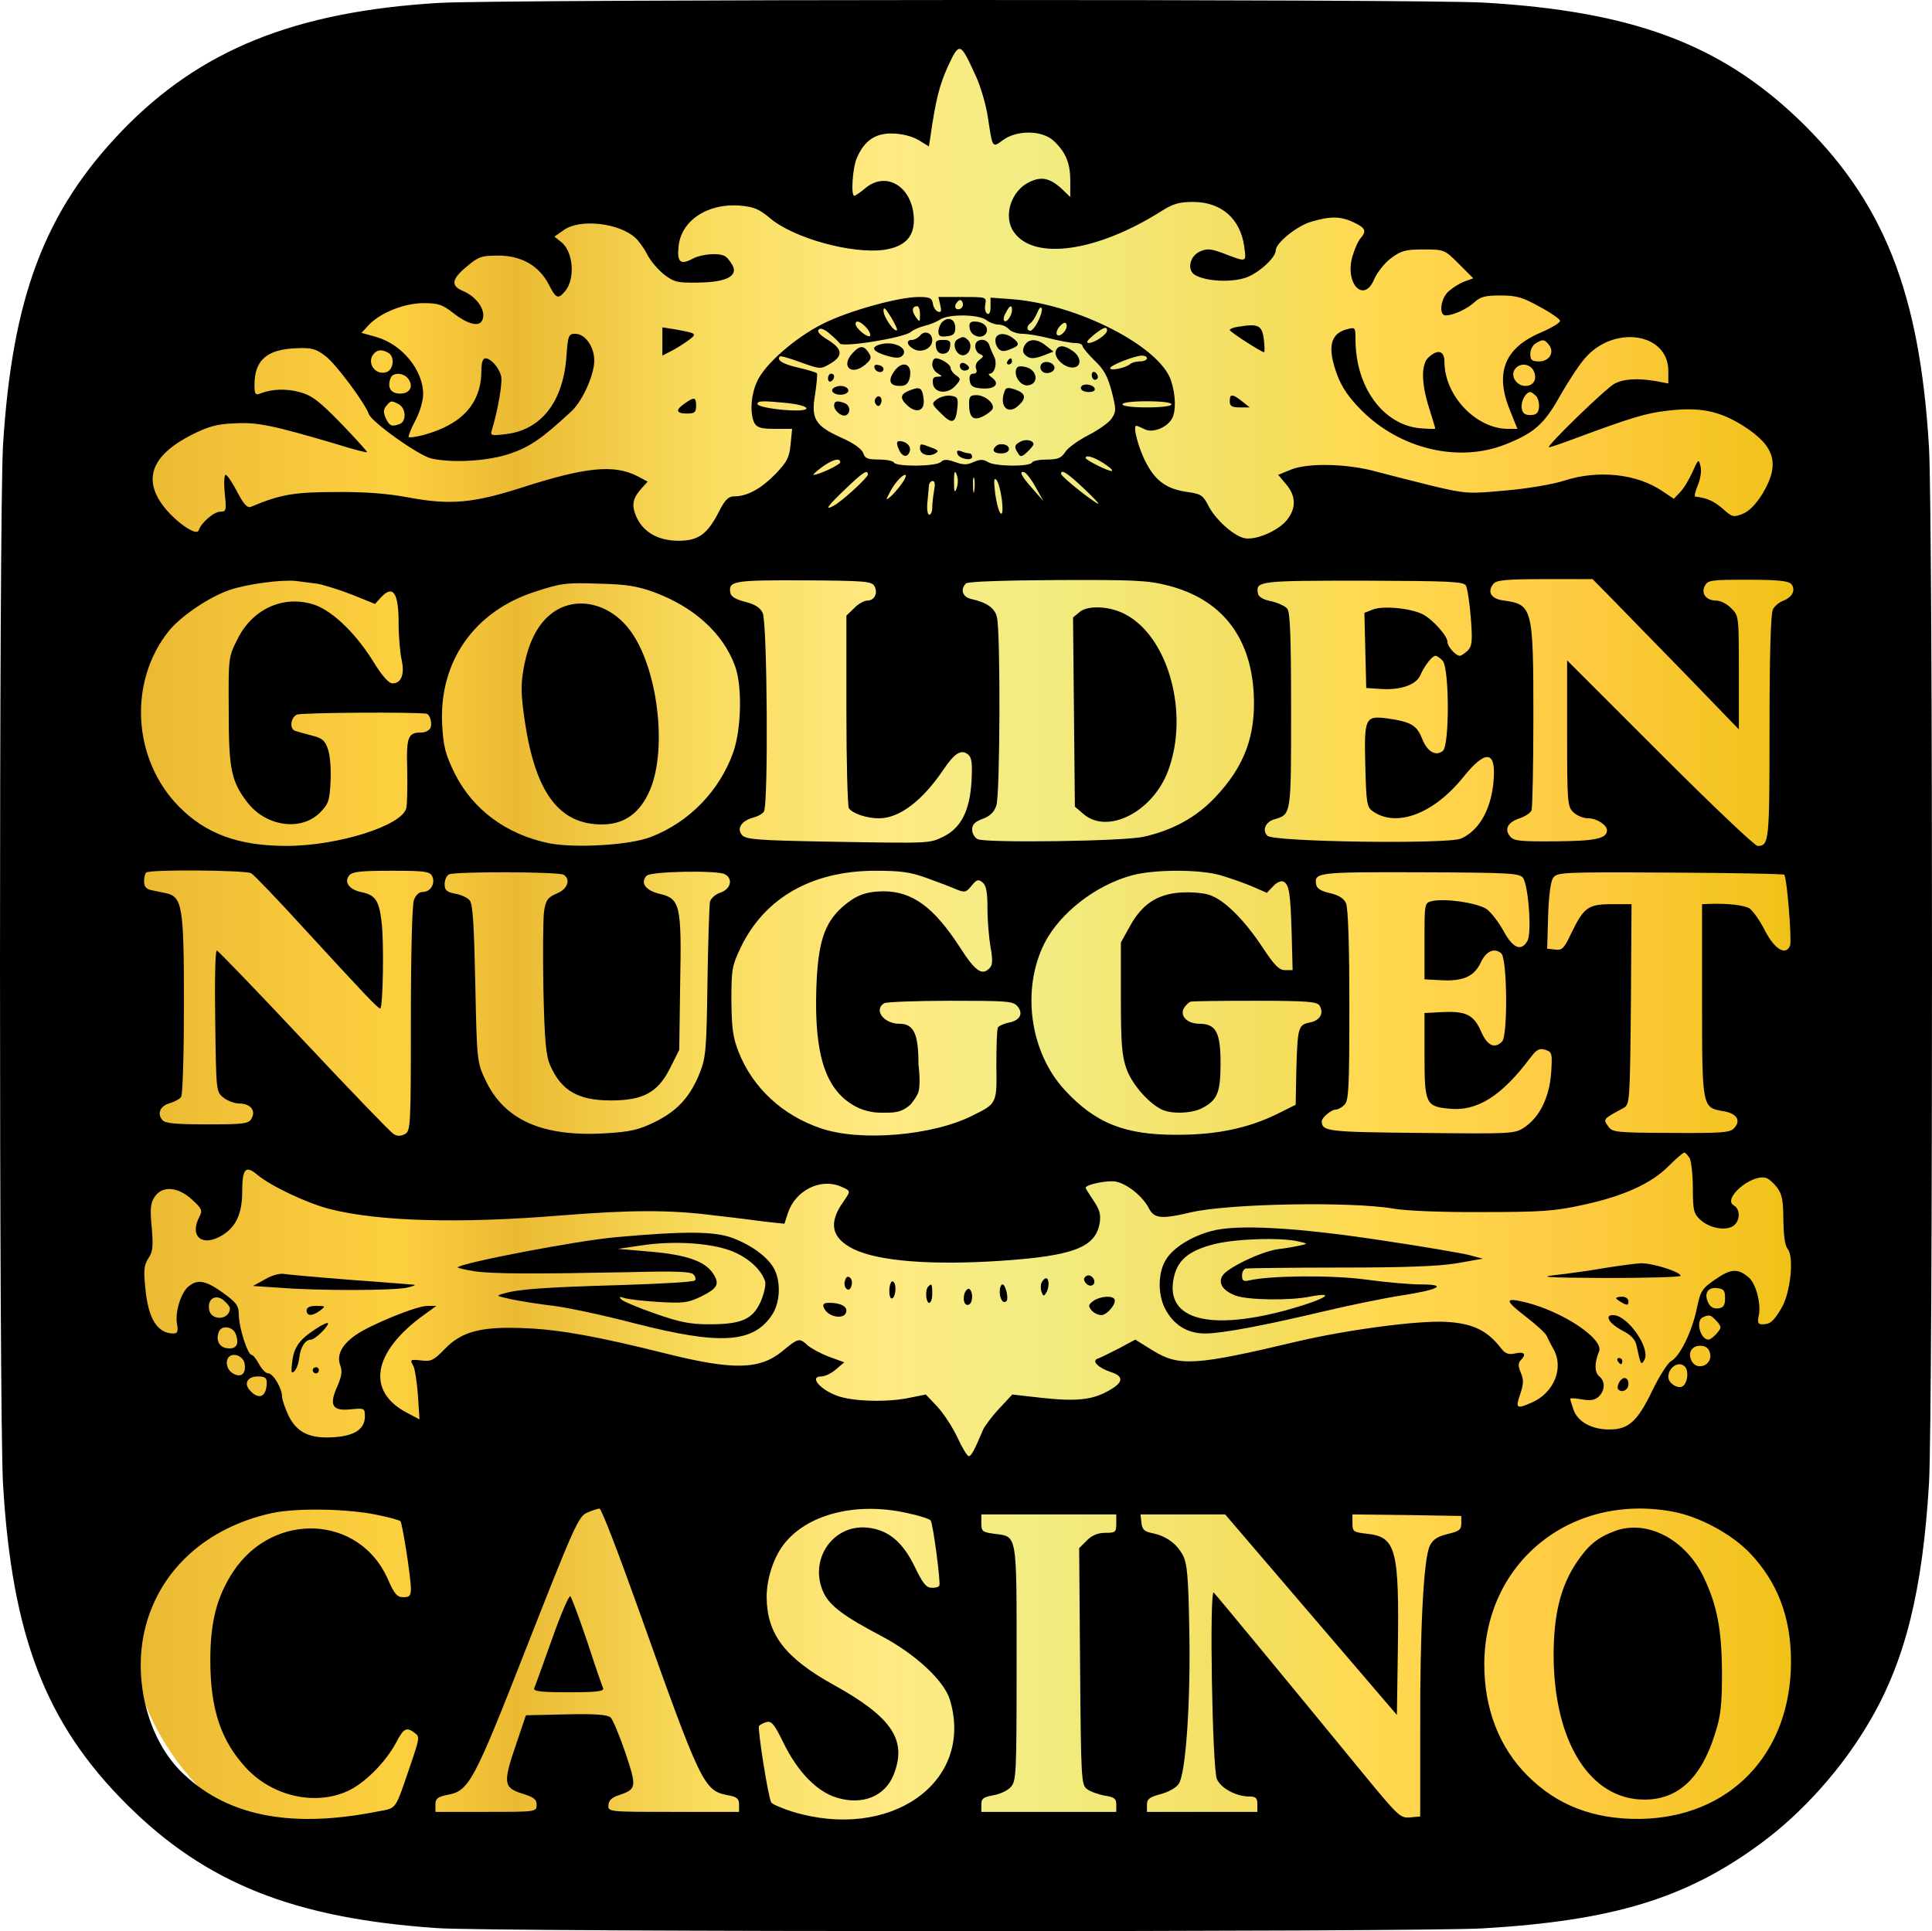
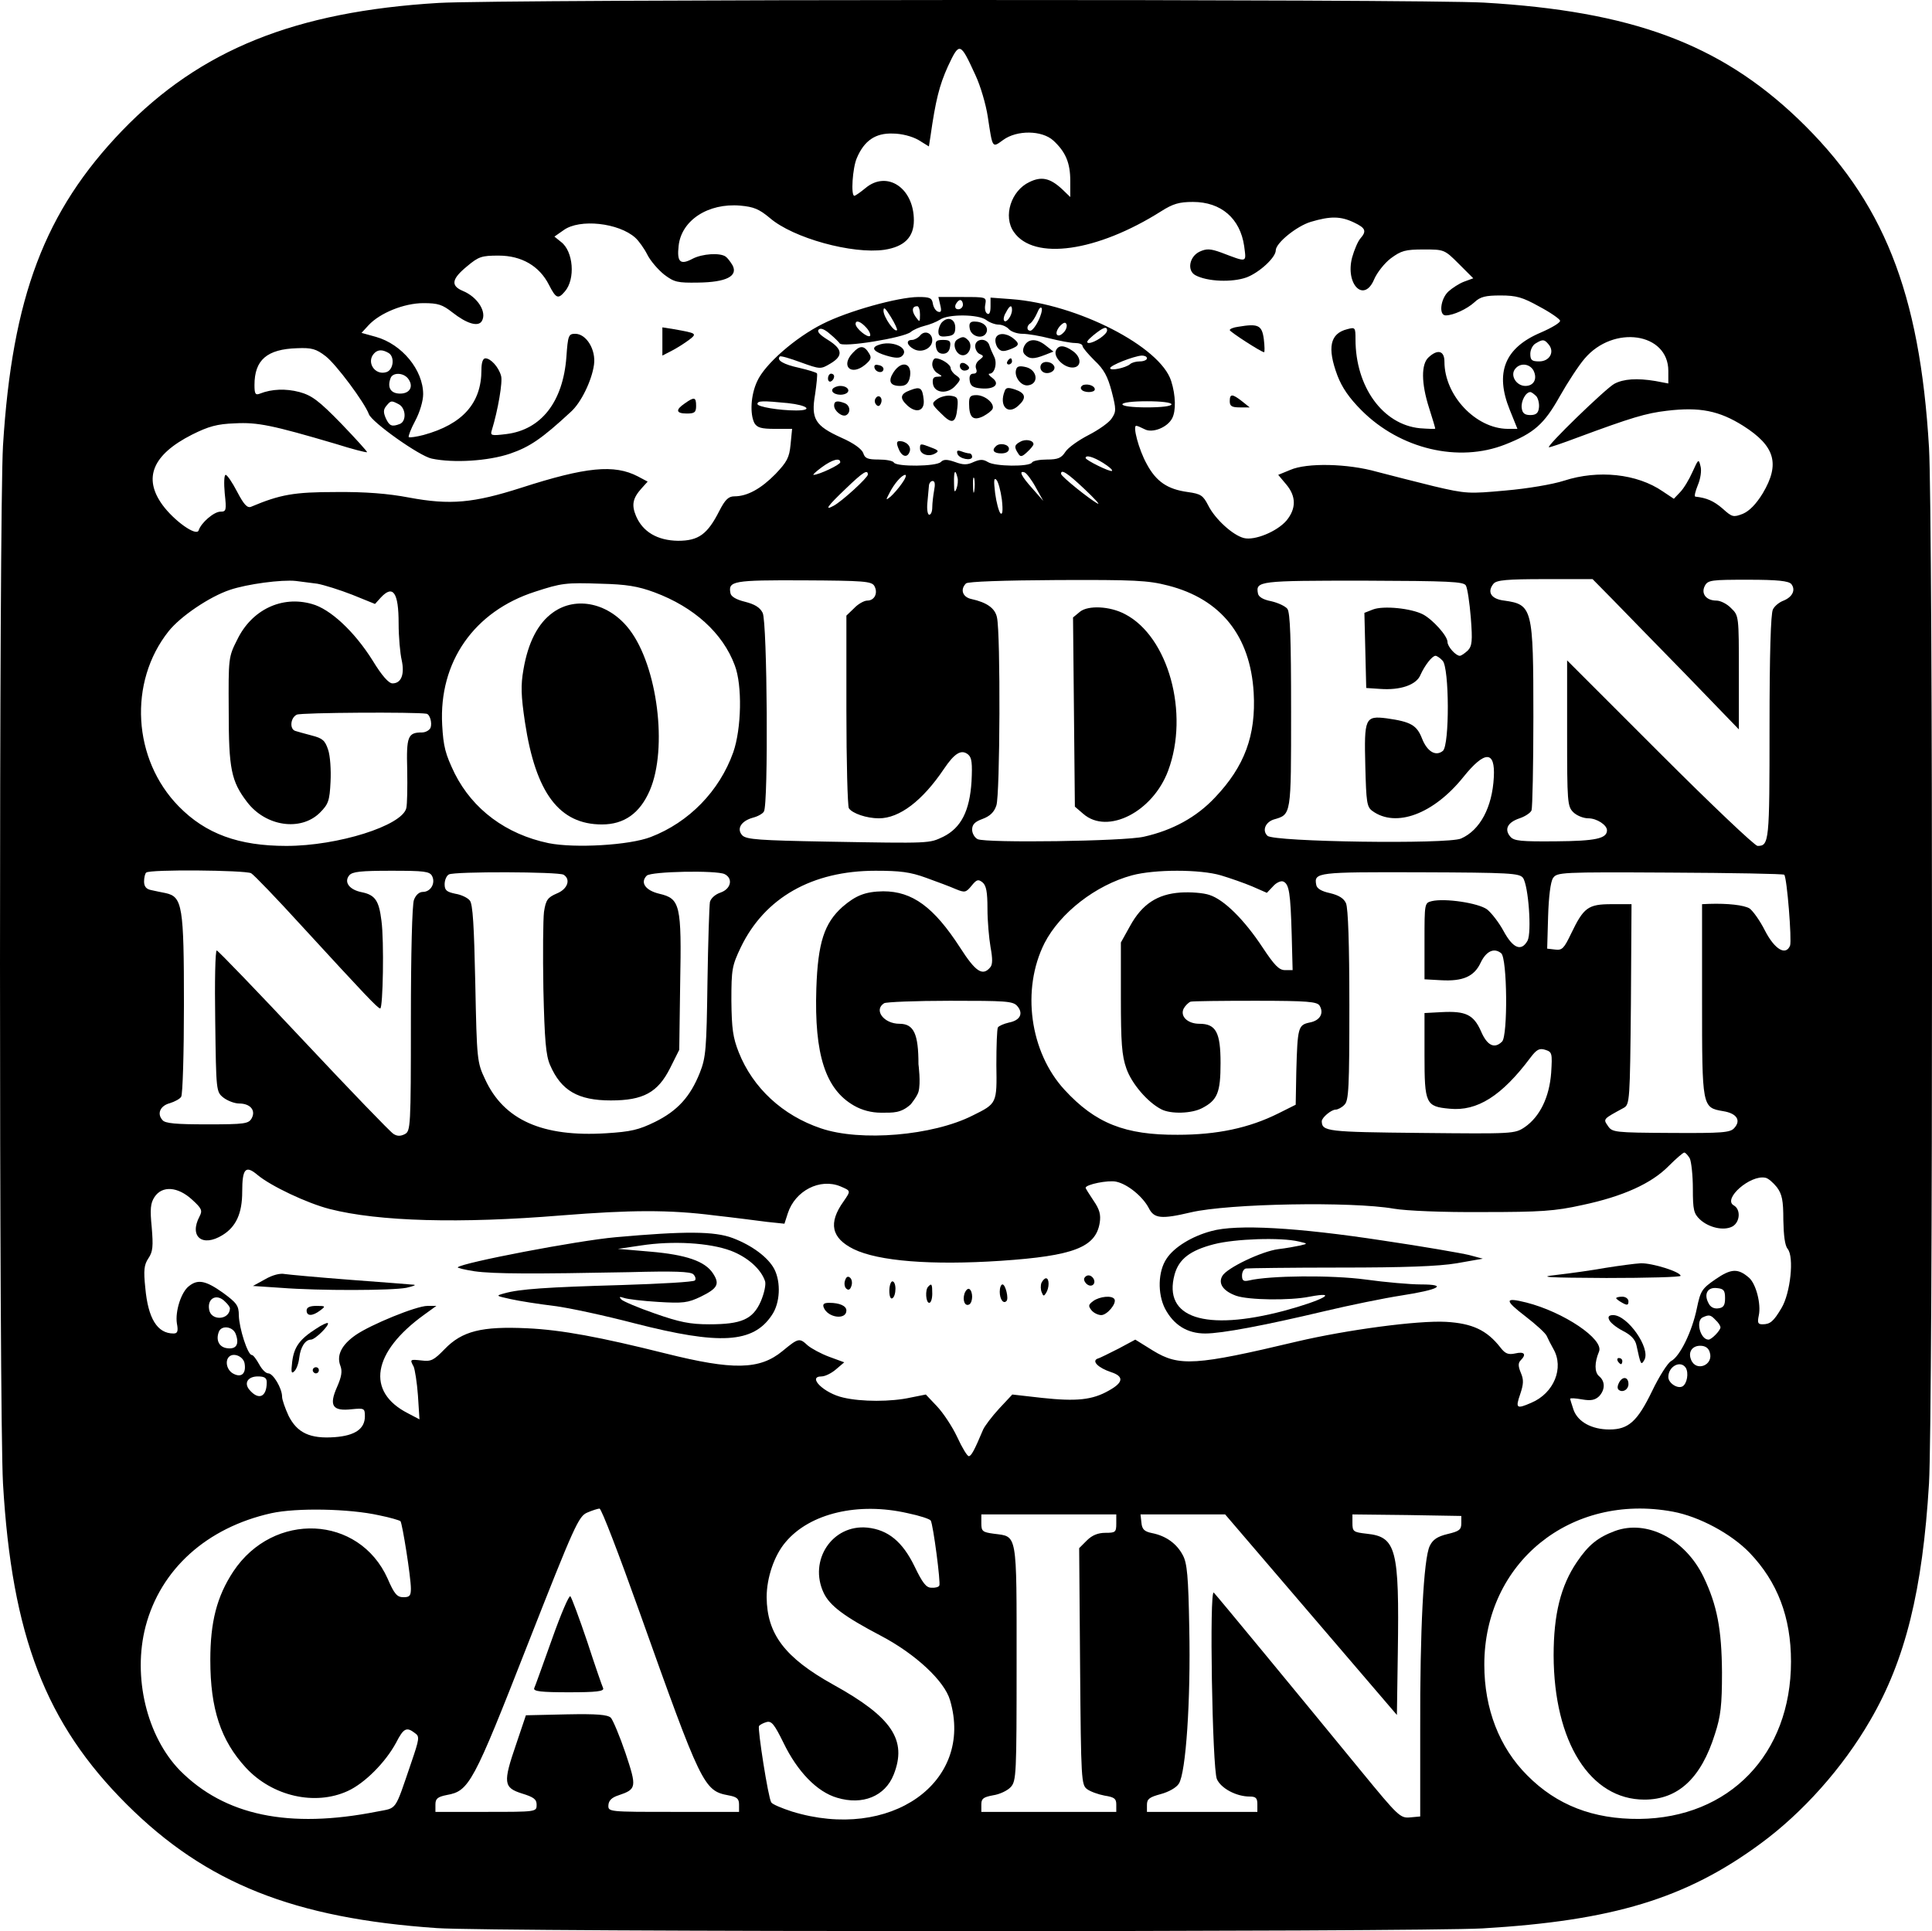
<svg xmlns="http://www.w3.org/2000/svg" viewBox="0.025 0.148 629.95 629.739">
  <defs>
    <linearGradient gradientUnits="userSpaceOnUse" x1="295.925" y1="11.565" x2="295.925" y2="603.677" id="gradient-0" gradientTransform="matrix(0, 0.904, -0.904, 0, 593.675, 22.66)">
      <stop offset="0" style="stop-color: rgb(240, 194, 24);" />
      <stop offset="0.054" style="stop-color: rgb(246, 198, 41);" />
      <stop offset="0.134" style="stop-color: rgb(254, 203, 66);" />
      <stop offset="0.263" style="stop-color: rgb(255, 218, 82);" />
      <stop offset="0.309" style="stop-color: rgb(245, 221, 92);" />
      <stop offset="0.367" style="stop-color: rgb(244, 226, 106);" />
      <stop offset="0.462" style="stop-color: rgb(241, 237, 131);" />
      <stop offset="0.551" style="stop-color: rgb(255, 233, 130);" />
      <stop offset="0.661" style="stop-color: rgb(249, 220, 93);" />
      <stop offset="0.775" style="stop-color: rgb(235, 186, 51);" />
      <stop offset="0.849" style="stop-color: rgb(253, 208, 63);" />
      <stop offset="1" style="stop-color: rgb(235, 186, 51);" />
    </linearGradient>
  </defs>
-   <rect x="43.079" y="13.768" width="543.698" height="592.112" style="fill: url(#gradient-0);" rx="71.679" ry="71.679" />
  <g transform="matrix(0.1, 0, 0, -0.1, 0, 630)" fill="#000000" stroke="none">
    <path d="M 1431 6289 C 962 6261 653 6136 399 5873 C 146 5610 40 5330 10 4845 C -3 4620 -3 1696 10 1461 C 39 964 149 678 414 414 C 672 157 959 43 1425 11 C 1604 -2 4619 -2 4834 10 C 5258 35 5497 107 5740 286 C 5878 387 6009 534 6098 688 C 6213 885 6269 1113 6290 1461 C 6303 1693 6303 4607 6290 4839 C 6260 5347 6141 5645 5862 5912 C 5606 6156 5320 6262 4839 6290 C 4632 6302 1631 6301 1431 6289 Z M 3181 6053 C 3197 6019 3215 5958 3221 5918 C 3237 5813 3235 5816 3271 5842 C 3316 5875 3398 5874 3435 5840 C 3475 5803 3490 5767 3490 5709 L 3490 5656 L 3463 5682 C 3424 5718 3396 5724 3357 5705 C 3297 5677 3270 5593 3306 5542 C 3371 5448 3577 5477 3787 5610 C 3825 5634 3845 5640 3890 5640 C 3982 5640 4044 5586 4057 5496 C 4064 5441 4069 5442 3982 5475 C 3946 5488 3934 5488 3912 5478 C 3878 5462 3870 5416 3898 5401 C 3937 5380 4018 5377 4065 5394 C 4107 5410 4160 5459 4160 5482 C 4160 5506 4228 5561 4274 5575 C 4338 5594 4371 5594 4415 5573 C 4453 5555 4457 5545 4436 5521 C 4428 5512 4416 5484 4409 5459 C 4386 5371 4448 5309 4481 5388 C 4490 5409 4514 5440 4535 5456 C 4569 5481 4582 5485 4642 5485 C 4709 5485 4710 5485 4757 5438 L 4804 5391 L 4774 5380 C 4758 5374 4735 5359 4723 5348 C 4697 5324 4691 5270 4714 5270 C 4739 5270 4784 5291 4808 5313 C 4827 5331 4844 5335 4893 5335 C 4945 5335 4965 5329 5019 5299 C 5055 5280 5085 5259 5087 5253 C 5089 5247 5061 5230 5024 5214 C 4906 5164 4874 5083 4923 4962 L 4948 4900 L 4916 4900 C 4812 4901 4710 5009 4710 5119 C 4710 5155 4688 5161 4658 5133 C 4634 5111 4634 5049 4660 4968 C 4671 4934 4680 4903 4680 4901 C 4680 4899 4658 4900 4630 4902 C 4509 4914 4420 5037 4420 5192 C 4420 5231 4419 5232 4393 5225 C 4337 5211 4327 5165 4361 5074 C 4376 5035 4399 5001 4440 4960 C 4566 4834 4756 4789 4908 4849 C 5002 4886 5035 4915 5086 5006 C 5112 5052 5148 5107 5167 5129 C 5261 5240 5440 5214 5440 5089 L 5440 5048 L 5398 5056 C 5338 5066 5294 5063 5264 5047 C 5236 5032 5038 4840 5051 4840 C 5056 4840 5097 4854 5142 4871 C 5320 4937 5367 4951 5435 4959 C 5543 4972 5606 4959 5684 4910 C 5788 4844 5805 4786 5748 4690 C 5726 4654 5704 4632 5683 4623 C 5652 4611 5648 4612 5617 4640 C 5588 4665 5565 4675 5528 4679 C 5524 4680 5528 4696 5536 4716 C 5545 4737 5549 4764 5545 4778 C 5539 4803 5538 4802 5519 4760 C 5508 4735 5490 4705 5478 4693 L 5458 4672 L 5422 4696 C 5338 4754 5211 4767 5100 4731 C 5063 4719 4980 4705 4910 4699 C 4790 4688 4781 4688 4675 4713 C 4615 4728 4531 4749 4490 4760 C 4395 4787 4261 4790 4207 4766 L 4168 4750 L 4194 4719 C 4227 4680 4227 4640 4195 4601 C 4164 4565 4091 4535 4056 4544 C 4020 4553 3962 4606 3940 4650 C 3923 4683 3916 4688 3873 4694 C 3807 4703 3770 4728 3739 4786 C 3713 4833 3693 4910 3705 4910 C 3709 4910 3720 4905 3732 4899 C 3757 4885 3806 4904 3822 4934 C 3835 4958 3834 5009 3819 5056 C 3784 5168 3513 5307 3298 5323 L 3230 5328 L 3230 5299 C 3230 5280 3226 5271 3219 5276 C 3213 5279 3210 5293 3213 5306 C 3217 5330 3216 5330 3138 5330 L 3060 5330 L 3066 5304 C 3071 5284 3069 5279 3059 5282 C 3051 5285 3044 5296 3042 5308 C 3039 5327 3032 5330 2995 5330 C 2930 5330 2764 5284 2682 5242 C 2594 5198 2494 5111 2469 5055 C 2448 5010 2445 4949 2460 4919 C 2469 4904 2482 4900 2527 4900 L 2583 4900 L 2578 4849 C 2574 4806 2566 4792 2529 4753 C 2482 4705 2437 4680 2395 4680 C 2376 4680 2365 4670 2346 4633 C 2307 4556 2278 4535 2211 4535 C 2144 4536 2096 4564 2074 4616 C 2059 4652 2063 4674 2093 4707 L 2112 4728 L 2080 4745 C 2003 4785 1911 4776 1700 4708 C 1544 4658 1468 4651 1334 4676 C 1266 4689 1191 4695 1095 4694 C 959 4694 914 4686 819 4646 C 807 4641 796 4652 774 4694 C 758 4725 741 4750 736 4750 C 731 4750 730 4723 733 4690 C 739 4634 738 4630 719 4630 C 698 4630 656 4594 648 4569 C 641 4548 568 4600 530 4652 C 466 4740 498 4816 626 4881 C 680 4908 708 4916 766 4918 C 840 4922 888 4912 1095 4851 C 1149 4834 1195 4822 1197 4824 C 1199 4825 1161 4867 1113 4917 C 1040 4992 1017 5009 977 5020 C 932 5032 886 5030 848 5015 C 833 5009 830 5014 830 5043 C 830 5125 871 5160 969 5163 C 1016 5165 1031 5161 1062 5137 C 1096 5111 1189 4986 1203 4948 C 1212 4922 1368 4811 1408 4803 C 1479 4788 1592 4795 1663 4819 C 1727 4841 1766 4867 1861 4955 C 1895 4985 1930 5058 1937 5109 C 1944 5158 1912 5210 1876 5210 C 1854 5210 1852 5205 1847 5134 C 1836 4988 1765 4897 1651 4883 C 1602 4877 1598 4878 1604 4896 C 1624 4961 1640 5055 1634 5073 C 1626 5102 1600 5130 1583 5130 C 1575 5130 1570 5117 1570 5092 C 1570 4984 1509 4915 1381 4880 C 1358 4874 1336 4871 1333 4873 C 1331 4876 1340 4900 1354 4926 C 1369 4954 1380 4991 1380 5013 C 1380 5092 1311 5176 1226 5200 L 1179 5213 L 1202 5238 C 1239 5278 1318 5310 1381 5310 C 1429 5310 1443 5305 1475 5280 C 1522 5243 1559 5232 1571 5251 C 1589 5280 1558 5330 1509 5350 C 1469 5367 1473 5389 1523 5430 C 1561 5462 1571 5465 1626 5465 C 1701 5465 1759 5431 1790 5370 C 1813 5325 1820 5322 1842 5348 C 1877 5388 1870 5480 1829 5510 L 1808 5527 L 1838 5548 C 1890 5586 2018 5572 2072 5523 C 2083 5513 2101 5488 2111 5468 C 2121 5448 2146 5419 2166 5403 C 2199 5378 2210 5376 2276 5377 C 2368 5378 2407 5398 2389 5433 C 2382 5445 2372 5458 2366 5462 C 2347 5475 2290 5471 2259 5455 C 2218 5433 2207 5444 2213 5497 C 2222 5580 2309 5637 2414 5628 C 2458 5624 2475 5617 2510 5588 C 2586 5522 2780 5469 2884 5484 C 2949 5494 2980 5525 2980 5580 C 2980 5686 2892 5744 2822 5685 C 2805 5671 2789 5660 2786 5660 C 2774 5660 2780 5751 2794 5783 C 2818 5840 2855 5865 2911 5863 C 2940 5863 2974 5854 2995 5842 L 3029 5821 L 3034 5853 C 3051 5972 3063 6020 3091 6082 C 3129 6163 3131 6162 3181 6053 Z M 3140 5305 C 3140 5297 3133 5290 3125 5290 C 3116 5290 3113 5296 3116 5305 C 3120 5313 3126 5320 3131 5320 C 3136 5320 3140 5313 3140 5305 Z M 2925 5222 C 2917 5213 2881 5265 2881 5285 C 2881 5300 2887 5294 2905 5265 C 2918 5244 2927 5224 2925 5222 Z M 3000 5273 C 3000 5247 2999 5247 2986 5265 C 2972 5285 2974 5300 2991 5300 C 2996 5300 3000 5288 3000 5273 Z M 3300 5288 C 3300 5269 3282 5245 3275 5252 C 3271 5255 3273 5268 3280 5279 C 3292 5303 3300 5306 3300 5288 Z M 3385 5251 C 3377 5234 3365 5220 3360 5220 C 3347 5220 3347 5237 3361 5245 C 3366 5249 3376 5264 3382 5278 C 3388 5293 3394 5300 3397 5293 C 3399 5287 3394 5268 3385 5251 Z M 3216 5255 C 3226 5247 3245 5240 3256 5240 C 3268 5240 3283 5233 3290 5225 C 3297 5217 3317 5210 3334 5210 C 3352 5210 3392 5203 3423 5195 C 3455 5187 3492 5180 3505 5180 C 3519 5180 3530 5176 3530 5170 C 3530 5165 3548 5144 3569 5123 C 3600 5094 3612 5071 3625 5022 C 3640 4964 3640 4956 3625 4934 C 3617 4921 3583 4897 3550 4880 C 3517 4863 3483 4839 3474 4825 C 3461 4805 3450 4800 3414 4800 C 3391 4800 3368 4796 3365 4790 C 3356 4776 3244 4777 3221 4792 C 3206 4801 3196 4801 3175 4792 C 3154 4782 3141 4782 3114 4792 C 3088 4801 3077 4801 3068 4792 C 3053 4777 2924 4776 2915 4790 C 2912 4796 2889 4800 2865 4800 C 2829 4800 2820 4804 2815 4821 C 2810 4834 2785 4853 2744 4871 C 2658 4910 2644 4932 2658 5013 C 2663 5047 2666 5078 2664 5081 C 2662 5084 2636 5092 2606 5099 C 2555 5110 2531 5124 2543 5136 C 2545 5139 2576 5130 2611 5117 C 2675 5094 2676 5094 2708 5113 C 2750 5138 2748 5160 2700 5190 C 2674 5206 2663 5217 2670 5224 C 2676 5230 2689 5225 2707 5209 C 2723 5196 2736 5182 2738 5179 C 2745 5164 2948 5197 2970 5216 C 2978 5223 2999 5232 3015 5236 C 3032 5240 3054 5249 3065 5256 C 3091 5275 3191 5274 3216 5255 Z M 2825 5230 C 2835 5219 2840 5207 2837 5203 C 2829 5196 2790 5228 2790 5242 C 2790 5256 2806 5251 2825 5230 Z M 3467 5213 C 3458 5204 3450 5202 3446 5208 C 3443 5214 3448 5226 3457 5236 C 3469 5248 3475 5249 3478 5240 C 3480 5234 3476 5221 3467 5213 Z M 3610 5221 C 3610 5208 3569 5180 3550 5180 C 3540 5181 3546 5189 3565 5205 C 3597 5231 3610 5236 3610 5221 Z M 5050 5175 C 5070 5151 5053 5120 5019 5120 C 4995 5120 4990 5124 4990 5145 C 4990 5158 4998 5174 5008 5179 C 5031 5193 5036 5192 5050 5175 Z M 1268 5147 C 1288 5134 1283 5092 1260 5085 C 1222 5073 1193 5119 1221 5147 C 1233 5159 1248 5159 1268 5147 Z M 3740 5130 C 3740 5125 3730 5120 3717 5120 C 3704 5120 3690 5116 3685 5111 C 3671 5099 3620 5088 3620 5098 C 3620 5107 3696 5137 3723 5139 C 3732 5139 3740 5136 3740 5130 Z M 5000 5091 C 5014 5064 5002 5040 4974 5040 C 4944 5040 4923 5075 4941 5096 C 4957 5116 4987 5113 5000 5091 Z M 1330 5065 C 1350 5040 1338 5015 1305 5015 C 1274 5015 1262 5035 1274 5066 C 1281 5084 1314 5084 1330 5065 Z M 5010 5006 C 5016 4998 5020 4981 5018 4968 C 5016 4951 5008 4945 4990 4945 C 4972 4945 4964 4951 4962 4968 C 4959 4990 4975 5020 4990 5020 C 4994 5020 5003 5013 5010 5006 Z M 1301 4980 C 1324 4967 1326 4925 1304 4916 C 1278 4906 1270 4909 1258 4935 C 1250 4954 1250 4963 1260 4975 C 1275 4993 1276 4993 1301 4980 Z M 2569 4984 C 2634 4977 2653 4960 2596 4960 C 2541 4960 2470 4972 2470 4981 C 2470 4992 2487 4992 2569 4984 Z M 3820 4980 C 3820 4974 3787 4970 3740 4970 C 3693 4970 3660 4974 3660 4980 C 3660 4986 3693 4990 3740 4990 C 3787 4990 3820 4986 3820 4980 Z M 3597 4789 C 3616 4777 3629 4766 3626 4763 C 3621 4758 3540 4798 3540 4805 C 3540 4816 3565 4809 3597 4789 Z M 2740 4791 C 2740 4783 2670 4750 2653 4750 C 2649 4750 2661 4761 2680 4775 C 2714 4800 2740 4807 2740 4791 Z M 2830 4751 C 2830 4741 2745 4663 2718 4649 C 2687 4632 2698 4648 2758 4705 C 2814 4759 2830 4769 2830 4751 Z M 3122 4742 C 3125 4733 3123 4716 3119 4705 C 3113 4690 3111 4694 3111 4723 C 3110 4763 3115 4771 3122 4742 Z M 3377 4710 L 3402 4665 L 3367 4705 C 3330 4746 3321 4765 3341 4758 C 3347 4756 3364 4734 3377 4710 Z M 3536 4704 C 3568 4674 3588 4652 3580 4656 C 3556 4668 3461 4744 3460 4753 C 3459 4770 3480 4757 3536 4704 Z M 2941 4722 C 2930 4706 2913 4687 2904 4679 C 2888 4666 2888 4667 2900 4690 C 2916 4722 2941 4750 2952 4750 C 2957 4750 2952 4737 2941 4722 Z M 3177 4698 C 3175 4685 3173 4693 3173 4715 C 3172 4737 3174 4747 3177 4738 C 3179 4728 3179 4710 3177 4698 Z M 3267 4669 C 3271 4632 3269 4618 3262 4625 C 3257 4631 3249 4660 3245 4690 C 3240 4731 3241 4742 3249 4734 C 3255 4728 3263 4699 3267 4669 Z M 3046 4699 C 3043 4682 3040 4657 3040 4644 C 3040 4631 3036 4620 3030 4620 C 3025 4620 3022 4637 3024 4658 C 3026 4678 3028 4703 3029 4713 C 3029 4722 3035 4730 3041 4730 C 3049 4730 3050 4719 3046 4699 Z M 1035 4395 C 1057 4391 1108 4375 1149 4359 L 1223 4329 L 1242 4350 C 1282 4393 1300 4366 1300 4266 C 1300 4221 1305 4167 1310 4146 C 1320 4100 1309 4070 1280 4070 C 1268 4070 1246 4094 1215 4145 C 1156 4239 1077 4313 1017 4329 C 919 4357 821 4310 774 4213 C 745 4156 745 4153 746 3980 C 746 3791 754 3751 806 3683 C 867 3603 981 3587 1043 3648 C 1071 3676 1075 3687 1078 3749 C 1080 3787 1077 3834 1070 3854 C 1060 3884 1052 3891 1017 3900 C 994 3906 969 3913 963 3915 C 944 3921 947 3958 968 3968 C 981 3975 1358 3977 1391 3971 C 1402 3969 1410 3941 1404 3925 C 1400 3917 1388 3910 1376 3910 C 1330 3910 1325 3897 1328 3788 C 1329 3731 1328 3675 1325 3663 C 1311 3606 1102 3540 934 3540 C 779 3540 671 3579 583 3669 C 433 3822 418 4074 550 4240 C 589 4289 684 4353 750 4375 C 806 4394 919 4409 965 4404 C 982 4402 1013 4398 1035 4395 Z M 2851 4388 C 2864 4365 2852 4340 2828 4340 C 2818 4340 2798 4329 2785 4315 L 2760 4291 L 2760 3983 C 2760 3814 2764 3670 2768 3663 C 2779 3646 2826 3630 2866 3630 C 2933 3630 3008 3687 3078 3791 C 3113 3843 3135 3856 3157 3838 C 3169 3828 3171 3809 3168 3750 C 3162 3654 3134 3599 3076 3570 C 3029 3548 3039 3548 2696 3554 C 2476 3558 2435 3561 2421 3574 C 2401 3595 2416 3621 2455 3632 C 2471 3636 2487 3645 2491 3652 C 2506 3674 2502 4271 2487 4300 C 2478 4318 2461 4328 2430 4336 C 2401 4343 2384 4353 2382 4364 C 2374 4404 2390 4407 2621 4406 C 2816 4405 2842 4403 2851 4388 Z M 3809 4389 C 3981 4345 4077 4225 4088 4040 C 4096 3900 4058 3799 3962 3698 C 3902 3634 3824 3591 3730 3570 C 3667 3555 3216 3549 3188 3562 C 3178 3567 3170 3581 3170 3593 C 3170 3610 3179 3619 3204 3628 C 3228 3637 3242 3650 3249 3672 C 3261 3705 3263 4232 3251 4285 C 3245 4315 3218 4334 3168 4345 C 3139 4351 3130 4376 3150 4396 C 3156 4402 3272 4406 3447 4407 C 3700 4408 3743 4406 3809 4389 Z M 4780 4389 C 4785 4380 4792 4333 4796 4284 C 4802 4207 4800 4192 4786 4177 C 4776 4168 4765 4160 4760 4160 C 4747 4160 4720 4190 4720 4205 C 4720 4225 4672 4278 4640 4295 C 4601 4315 4511 4324 4477 4311 L 4449 4300 L 4452 4178 L 4455 4055 L 4500 4052 C 4566 4047 4619 4065 4632 4098 C 4646 4129 4670 4160 4681 4160 C 4685 4160 4696 4153 4704 4144 C 4726 4122 4727 3869 4705 3850 C 4682 3831 4654 3847 4637 3890 C 4620 3934 4600 3945 4522 3956 C 4451 3965 4448 3957 4452 3800 C 4455 3682 4457 3667 4475 3654 C 4552 3598 4675 3644 4772 3765 C 4842 3852 4876 3851 4871 3764 C 4866 3666 4826 3591 4764 3564 C 4720 3545 4153 3553 4133 3573 C 4115 3590 4126 3617 4153 3626 C 4211 3643 4210 3636 4210 3980 C 4210 4217 4207 4300 4198 4313 C 4191 4322 4167 4333 4145 4338 C 4119 4343 4104 4352 4102 4363 C 4094 4404 4105 4405 4445 4405 C 4727 4404 4773 4402 4780 4389 Z M 5259 4343 C 5296 4305 5403 4195 5498 4098 L 5670 3920 L 5670 4105 C 5670 4289 5670 4291 5645 4315 C 5632 4329 5610 4340 5597 4340 C 5563 4340 5546 4363 5559 4388 C 5569 4407 5580 4408 5700 4408 C 5797 4408 5832 4404 5841 4394 C 5856 4375 5845 4352 5816 4340 C 5802 4335 5786 4322 5781 4311 C 5774 4298 5770 4165 5770 3928 C 5770 3554 5769 3540 5731 3540 C 5722 3540 5579 3676 5413 3842 L 5110 4145 L 5110 3907 C 5110 3683 5111 3669 5130 3650 C 5141 3639 5163 3630 5179 3630 C 5207 3630 5240 3608 5240 3591 C 5240 3564 5203 3556 5074 3555 C 4960 3554 4937 3556 4925 3570 C 4904 3594 4916 3617 4955 3630 C 4973 3636 4991 3648 4994 3656 C 4997 3665 5000 3802 5000 3961 C 5000 4316 4997 4327 4905 4340 C 4862 4345 4848 4368 4870 4395 C 4880 4407 4914 4410 5038 4410 L 5193 4410 L 5259 4343 Z M 2134 4367 C 2263 4319 2357 4234 2396 4129 C 2421 4064 2418 3922 2391 3845 C 2346 3719 2247 3617 2122 3569 C 2052 3542 1874 3532 1789 3549 C 1650 3578 1542 3659 1483 3776 C 1452 3840 1446 3864 1442 3935 C 1431 4140 1546 4305 1745 4369 C 1831 4397 1844 4399 1960 4395 C 2042 4393 2080 4387 2134 4367 Z M 819 3451 C 828 3446 903 3368 985 3278 C 1188 3057 1232 3010 1240 3010 C 1249 3010 1253 3231 1244 3296 C 1236 3361 1224 3380 1180 3389 C 1139 3397 1121 3422 1139 3444 C 1149 3456 1176 3459 1276 3459 C 1383 3459 1401 3457 1409 3442 C 1421 3419 1405 3390 1379 3390 C 1367 3390 1356 3380 1350 3364 C 1344 3349 1340 3187 1340 2975 C 1340 2622 1339 2610 1320 2600 C 1306 2593 1295 2593 1283 2601 C 1273 2607 1141 2744 990 2905 C 839 3066 711 3199 707 3199 C 702 3200 700 3096 702 2969 C 705 2740 705 2738 729 2719 C 742 2709 765 2700 780 2700 C 816 2700 835 2678 821 2652 C 811 2634 799 2632 676 2632 C 575 2632 538 2635 530 2646 C 511 2667 523 2693 554 2701 C 570 2706 587 2715 591 2722 C 596 2729 600 2865 600 3023 C 600 3343 595 3374 541 3386 C 527 3389 505 3393 493 3396 C 477 3399 470 3408 470 3424 C 470 3436 473 3450 477 3453 C 487 3464 799 3461 819 3451 Z M 1838 3446 C 1862 3431 1851 3399 1816 3385 C 1786 3372 1780 3364 1774 3325 C 1771 3300 1770 3187 1772 3073 C 1776 2905 1780 2857 1794 2825 C 1830 2742 1885 2710 1992 2710 C 2098 2710 2145 2736 2185 2815 L 2215 2875 L 2218 3090 C 2223 3349 2218 3368 2150 3384 C 2104 3395 2087 3421 2109 3443 C 2123 3457 2337 3461 2363 3448 C 2391 3434 2384 3400 2350 3388 C 2332 3382 2318 3369 2315 3357 C 2313 3345 2309 3227 2307 3095 C 2304 2878 2302 2850 2282 2800 C 2251 2722 2209 2676 2136 2640 C 2083 2614 2057 2608 1977 2603 C 1769 2590 1643 2646 1582 2779 C 1556 2834 1555 2841 1550 3091 C 1546 3279 1542 3351 1532 3362 C 1525 3371 1504 3381 1485 3384 C 1457 3390 1450 3395 1450 3415 C 1450 3428 1456 3443 1464 3447 C 1482 3457 1822 3456 1838 3446 Z M 3020 3436 C 3056 3423 3099 3407 3117 3399 C 3146 3387 3150 3388 3168 3410 C 3185 3431 3190 3432 3204 3421 C 3216 3411 3220 3390 3220 3335 C 3220 3295 3225 3239 3230 3210 C 3237 3172 3237 3153 3229 3144 C 3204 3114 3181 3130 3131 3208 C 3045 3341 2975 3392 2880 3392 C 2822 3391 2791 3379 2747 3341 C 2688 3288 2667 3225 2662 3075 C 2655 2859 2692 2746 2785 2693 C 2811 2678 2842 2670 2873 2670 C 2913 2670 2937.672 2668.134 2969.672 2697.134 C 2969.672 2697.134 2990.611 2722.587 2995 2738 C 3003.216 2766.853 2995 2828 2995 2828 C 2995 2927 2980 2960 2933 2960 C 2882 2960 2848 3005 2883 3027 C 2889 3031 2986 3035 3098 3035 C 3279 3035 3303 3034 3317 3018 C 3338 2994 3327 2971 3290 2964 C 3273 2960 3257 2953 3254 2948 C 3251 2943 3249 2888 3249 2826 C 3251 2700 3251 2700 3172 2661 C 3042 2595 2806 2575 2677 2619 C 2552 2661 2455 2751 2409 2867 C 2390 2915 2386 2944 2385 3035 C 2385 3138 2387 3149 2416 3210 C 2494 3371 2648 3459 2855 3459 C 2935 3459 2968 3455 3020 3436 Z M 3981 3444 C 4011 3435 4057 3419 4083 3408 L 4131 3387 L 4151 3408 C 4161 3420 4177 3427 4184 3424 C 4204 3416 4208 3386 4212 3250 L 4215 3135 L 4190 3135 C 4171 3135 4156 3150 4117 3209 C 4057 3300 3991 3365 3944 3380 C 3924 3387 3882 3390 3850 3388 C 3774 3383 3724 3350 3685 3279 L 3655 3225 L 3655 3045 C 3655 2899 3658 2856 3673 2814 C 3690 2765 3742 2704 3787 2681 C 3818 2665 3886 2667 3920 2685 C 3970 2711 3980 2736 3980 2832 C 3980 2932 3965 2960 3911 2960 C 3872 2960 3847 2985 3860 3010 C 3865 3019 3875 3029 3882 3032 C 3889 3034 3985 3035 4094 3035 C 4265 3035 4295 3032 4303 3019 C 4318 2994 4304 2970 4270 2964 C 4233 2956 4231 2948 4227 2805 L 4225 2696 L 4169 2668 C 4073 2620 3969 2598 3840 2598 C 3669 2597 3572 2635 3471 2745 C 3358 2868 3330 3072 3406 3223 C 3457 3322 3573 3412 3691 3444 C 3765 3464 3913 3464 3981 3444 Z M 4966 3436 C 4984 3411 4995 3258 4981 3231 C 4961 3195 4934 3205 4903 3262 C 4888 3290 4863 3322 4849 3333 C 4820 3354 4712 3370 4669 3360 C 4645 3354 4645 3353 4645 3230 L 4645 3105 L 4699 3102 C 4770 3098 4807 3114 4828 3159 C 4846 3197 4872 3209 4895 3190 C 4915 3174 4917 2921 4898 2902 C 4873 2877 4849 2889 4829 2936 C 4805 2990 4779 3002 4701 2998 L 4645 2995 L 4645 2858 C 4645 2699 4649 2690 4727 2683 C 4817 2674 4897 2725 4990 2849 C 5011 2877 5020 2881 5039 2875 C 5061 2868 5062 2864 5058 2800 C 5052 2720 5021 2657 4972 2623 C 4939 2601 4935 2601 4633 2604 C 4327 2607 4311 2609 4310 2642 C 4310 2654 4341 2680 4355 2680 C 4362 2680 4376 2687 4384 2696 C 4398 2709 4400 2753 4400 3020 C 4400 3220 4396 3337 4389 3353 C 4382 3369 4366 3379 4337 3386 C 4309 3392 4294 3401 4292 3413 C 4284 3454 4295 3455 4631 3454 C 4924 3453 4954 3451 4966 3436 Z M 5818 3446 C 5827 3436 5843 3233 5837 3215 C 5823 3181 5787 3202 5755 3264 C 5739 3296 5716 3328 5705 3336 C 5687 3347 5634 3353 5573 3351 L 5550 3350 L 5550 3037 C 5550 2686 5550 2687 5619 2675 C 5663 2668 5678 2645 5655 2620 C 5642 2605 5616 2603 5449 2604 C 5264 2605 5257 2606 5243 2627 C 5227 2650 5227 2649 5295 2686 C 5314 2697 5315 2709 5318 3024 L 5320 3350 L 5255 3350 C 5178 3350 5164 3339 5123 3254 C 5100 3206 5094 3199 5071 3202 L 5045 3205 L 5048 3310 C 5050 3375 5056 3423 5064 3435 C 5077 3454 5087 3455 5445 3453 C 5647 3452 5815 3449 5818 3446 Z M 5510 2521 C 5515 2510 5520 2466 5520 2422 C 5520 2353 5523 2341 5543 2322 C 5572 2295 5621 2284 5649 2299 C 5674 2313 5677 2355 5653 2368 C 5617 2389 5707 2468 5756 2458 C 5765 2457 5782 2442 5794 2427 C 5811 2404 5815 2384 5815 2320 C 5816 2270 5820 2237 5829 2226 C 5851 2200 5838 2081 5809 2033 C 5783 1989 5772 1980 5747 1980 C 5732 1980 5730 1985 5735 2009 C 5743 2046 5726 2112 5703 2132 C 5667 2163 5645 2162 5594 2127 C 5549 2096 5545 2089 5533 2032 C 5518 1958 5478 1875 5449 1860 C 5438 1854 5410 1810 5387 1762 C 5339 1663 5310 1637 5248 1637 C 5190 1637 5145 1662 5131 1701 C 5125 1719 5120 1735 5120 1737 C 5120 1740 5137 1739 5159 1735 C 5188 1730 5201 1733 5214 1745 C 5234 1766 5235 1794 5214 1811 C 5199 1824 5199 1855 5214 1891 C 5231 1931 5099 2020 4977 2051 C 4905 2069 4905 2059 4974 2006 C 5009 1979 5041 1950 5044 1941 C 5048 1932 5057 1914 5065 1900 C 5101 1838 5067 1755 4993 1724 C 4945 1703 4941 1706 4957 1752 C 4968 1785 4969 1799 4959 1822 C 4950 1844 4950 1854 4959 1863 C 4978 1882 4971 1892 4941 1885 C 4918 1880 4908 1884 4892 1905 C 4848 1961 4801 1983 4715 1988 C 4623 1993 4392 1962 4230 1924 C 3898 1845 3845 1842 3760 1894 L 3702 1930 L 3648 1901 C 3618 1886 3587 1870 3579 1868 C 3559 1860 3581 1838 3623 1824 C 3666 1810 3663 1790 3616 1764 C 3562 1733 3510 1728 3398 1740 L 3301 1751 L 3258 1705 C 3234 1679 3211 1648 3206 1637 C 3177 1568 3167 1550 3159 1550 C 3154 1550 3137 1578 3121 1613 C 3105 1647 3075 1692 3055 1713 L 3019 1751 L 2969 1741 C 2906 1727 2809 1727 2750 1741 C 2687 1755 2631 1810 2679 1810 C 2690 1810 2711 1820 2726 1833 L 2753 1856 L 2704 1874 C 2677 1884 2646 1901 2634 1911 C 2607 1936 2604 1936 2552 1893 C 2477 1831 2390 1830 2170 1885 C 1958 1938 1831 1962 1719 1967 C 1571 1974 1507 1958 1450 1899 C 1415 1863 1406 1858 1375 1862 C 1337 1866 1336 1866 1349 1842 C 1353 1833 1360 1790 1363 1748 L 1368 1670 L 1330 1690 C 1193 1760 1214 1889 1383 2011 L 1423 2040 L 1394 2040 C 1358 2040 1209 1979 1160 1945 C 1114 1913 1097 1879 1110 1845 C 1117 1827 1114 1809 1099 1775 C 1072 1714 1085 1696 1147 1703 C 1188 1707 1190 1706 1190 1680 C 1190 1639 1158 1617 1092 1612 C 1011 1606 969 1626 941 1682 C 930 1706 920 1734 920 1744 C 920 1771 891 1820 875 1820 C 867 1820 854 1833 845 1850 C 836 1866 826 1880 821 1880 C 808 1880 780 1967 779 2009 C 779 2041 772 2050 727 2083 C 672 2122 646 2128 617 2105 C 591 2086 571 2022 577 1983 C 582 1957 579 1950 566 1950 C 513 1950 483 1999 474 2099 C 468 2156 470 2174 484 2195 C 499 2217 500 2235 495 2296 C 489 2356 491 2375 504 2395 C 529 2433 580 2429 626 2387 C 658 2358 661 2351 651 2332 C 616 2266 660 2230 726 2271 C 770 2298 790 2342 790 2412 C 790 2488 801 2500 840 2467 C 883 2431 1001 2375 1075 2356 C 1235 2315 1501 2308 1830 2335 C 2057 2353 2181 2354 2330 2335 C 2393 2328 2470 2318 2501 2314 L 2558 2308 L 2569 2342 C 2593 2416 2674 2457 2740 2430 C 2775 2415 2775 2416 2751 2381 C 2700 2310 2711 2261 2784 2225 C 2864 2186 3036 2172 3263 2187 C 3501 2203 3573 2231 3586 2311 C 3590 2337 3586 2354 3566 2383 C 3552 2404 3540 2423 3540 2425 C 3540 2436 3614 2451 3640 2445 C 3677 2437 3726 2397 3746 2359 C 3763 2325 3786 2322 3883 2345 C 4007 2374 4408 2381 4545 2357 C 4586 2350 4705 2345 4835 2346 C 5024 2346 5070 2349 5160 2369 C 5292 2397 5385 2439 5441 2496 C 5465 2520 5488 2540 5492 2540 C 5496 2540 5504 2531 5510 2521 Z M 5625 2065 C 5625 2042 5620 2034 5603 2032 C 5589 2030 5577 2036 5571 2049 C 5555 2079 5568 2102 5599 2098 C 5621 2096 5625 2090 5625 2065 Z M 734 2054 C 743 2046 750 2036 750 2032 C 749 1993 687 1990 682 2029 C 676 2066 708 2081 734 2054 Z M 5594 1994 C 5603 1986 5610 1975 5610 1970 C 5610 1960 5581 1930 5571 1930 C 5544 1930 5528 1993 5553 2003 C 5573 2012 5578 2011 5594 1994 Z M 769 1948 C 781 1915 771 1898 741 1902 C 715 1905 703 1928 714 1956 C 723 1978 760 1973 769 1948 Z M 5575 1889 C 5589 1847 5530 1823 5514 1865 C 5504 1890 5518 1910 5544 1910 C 5560 1910 5571 1903 5575 1889 Z M 798 1851 C 803 1819 787 1805 761 1819 C 740 1830 733 1860 747 1874 C 762 1889 795 1875 798 1851 Z M 5497 1838 C 5507 1821 5501 1787 5487 1778 C 5471 1768 5440 1788 5440 1808 C 5440 1843 5480 1864 5497 1838 Z M 870 1791 C 870 1742 843 1731 813 1767 C 795 1789 809 1810 841 1810 C 863 1810 870 1805 870 1791 Z M 1237 1357 C 1272 1350 1302 1341 1306 1338 C 1312 1331 1340 1156 1340 1118 C 1340 1095 1336 1090 1316 1090 C 1295 1090 1286 1100 1264 1151 C 1171 1358 892 1371 761 1174 C 707 1092 686 1009 686 885 C 686 726 720 623 802 534 C 888 441 1027 409 1134 458 C 1189 483 1257 551 1292 616 C 1316 663 1326 668 1353 647 C 1369 636 1368 629 1341 550 C 1286 389 1296 404 1230 391 C 942 334 733 378 587 525 C 479 636 432 830 475 995 C 524 1181 674 1317 885 1364 C 967 1382 1139 1379 1237 1357 Z M 2085 1043 C 2287 476 2295 459 2375 444 C 2403 439 2410 433 2410 414 L 2410 390 L 2196 390 C 1984 390 1983 390 1984 412 C 1985 427 1995 437 2017 444 C 2076 464 2077 470 2040 581 C 2021 637 1999 689 1992 697 C 1981 707 1948 710 1847 708 L 1715 705 L 1683 610 C 1640 485 1642 469 1702 450 C 1741 438 1750 431 1750 413 C 1750 390 1749 390 1585 390 L 1420 390 L 1420 414 C 1420 433 1427 439 1457 445 C 1530 458 1543 482 1720 934 C 1874 1326 1887 1354 1915 1366 C 1931 1373 1950 1379 1955 1379 C 1961 1380 2019 1228 2085 1043 Z M 2960 1364 C 2999 1356 3032 1345 3035 1340 C 3043 1327 3068 1136 3063 1128 C 3061 1123 3049 1120 3037 1121 C 3020 1121 3008 1137 2982 1191 C 2943 1271 2896 1310 2828 1317 C 2714 1328 2636 1210 2686 1104 C 2706 1062 2753 1027 2873 964 C 2985 905 3080 817 3098 754 C 3177 486 2903 293 2583 391 C 2549 402 2518 415 2515 421 C 2505 436 2470 661 2475 670 C 2478 674 2489 680 2500 683 C 2516 687 2525 676 2555 615 C 2600 522 2664 455 2730 436 C 2813 411 2886 441 2914 511 C 2959 624 2909 699 2717 805 C 2559 893 2501 970 2500 1090 C 2500 1154 2525 1227 2562 1270 C 2641 1364 2799 1401 2960 1364 Z M 5455 1369 C 5541 1353 5645 1297 5705 1235 C 5796 1140 5840 1025 5840 880 C 5840 578 5639 370 5345 367 C 5195 366 5076 412 4980 509 C 4889 600 4840 726 4840 870 C 4840 1202 5121 1431 5455 1369 Z M 3640 1330 C 3640 1302 3637 1300 3605 1300 C 3580 1300 3561 1292 3544 1275 L 3519 1250 L 3522 864 C 3525 493 3526 478 3545 464 C 3556 456 3581 447 3602 443 C 3634 438 3640 433 3640 414 L 3640 390 L 3420 390 L 3200 390 L 3200 414 C 3200 433 3206 438 3238 444 C 3259 447 3285 459 3296 471 C 3314 491 3315 512 3315 876 C 3315 1306 3318 1287 3241 1297 C 3204 1302 3200 1305 3200 1331 L 3200 1360 L 3420 1360 L 3640 1360 L 3640 1330 Z M 4275 1033 L 4555 706 L 4558 910 C 4563 1247 4553 1287 4457 1297 C 4413 1302 4410 1304 4410 1332 L 4410 1360 L 4588 1358 L 4765 1355 L 4765 1331 C 4765 1310 4758 1305 4720 1296 C 4687 1288 4672 1278 4662 1257 C 4642 1216 4630 981 4631 660 L 4631 375 L 4598 372 C 4566 369 4559 376 4440 521 C 4227 781 3968 1095 3958 1105 C 3943 1120 3953 532 3968 497 C 3981 467 4031 440 4075 440 C 4095 440 4100 435 4100 415 L 4100 390 L 3920 390 L 3740 390 L 3740 413 C 3740 432 3748 438 3785 448 C 3811 455 3836 469 3844 482 C 3867 517 3883 754 3878 989 C 3875 1159 3871 1201 3857 1227 C 3837 1265 3802 1290 3757 1299 C 3732 1304 3724 1311 3722 1333 L 3719 1360 L 3857 1360 L 3995 1360 L 4275 1033 Z" />
    <path d="M4038 5233 c-16 -2 -28 -7 -28 -11 1 -6 103 -72 112 -72 2 0 2 19 -1 43 -6 45 -18 51 -83 40z" />
    <path d="M2160 5185 l0 -46 33 17 c17 9 42 25 55 35 26 20 23 21 -50 34 l-38 6 0 -46z" />
    <path d="M4010 4990 c0 -16 7 -20 33 -20 l32 0 -25 20 c-32 25 -40 25 -40 0z" />
    <path d="M2233 4983 c-31 -21 -29 -33 7 -33 25 0 30 4 30 25 0 29 -6 30 -37 8z" />
    <path d="M3072 5248 c-6 -6 -12 -20 -12 -31 0 -14 6 -18 28 -15 21 2 27 8 27 28 0 28 -23 38 -43 18z" />
    <path d="M3162 5228 c4 -28 45 -38 55 -13 7 19 -12 35 -40 35 -13 0 -18 -6 -15 -22z" />
    <path d="M3000 5204 c-7 -8 -19 -14 -26 -14 -21 0 -17 -18 6 -30 26 -14 60 3 60 29 0 24 -25 34 -40 15z" />
    <path d="M3247 5196 c-3 -8 0 -22 6 -31 10 -13 18 -14 40 -6 32 12 33 19 10 37 -24 18 -50 17 -56 0z" />
    <path d="M3121 5191 c-18 -12 -4 -51 19 -51 21 0 33 33 17 49 -13 13 -18 13 -36 2z" />
    <path d="M3052 5168 c2 -15 10 -23 23 -23 13 0 21 8 23 23 3 18 -1 22 -23 22 -22 0 -26 -4 -23 -22z" />
    <path d="M3180 5170 c0 -11 7 -23 15 -26 14 -6 13 -8 -1 -19 -10 -7 -15 -19 -11 -29 4 -10 1 -16 -9 -16 -10 0 -14 -8 -12 -22 2 -18 11 -24 37 -26 44 -4 63 14 37 34 -11 8 -15 14 -9 14 17 0 26 36 14 57 -5 10 -12 26 -15 36 -8 25 -46 22 -46 -3z" />
    <path d="M3341 5172 c-7 -13 -6 -23 1 -30 15 -15 29 -15 65 -1 l28 11 -24 19 c-29 24 -57 24 -70 1z" />
    <path d="M2863 5173 c-24 -9 -13 -22 27 -34 30 -9 44 -9 52 -1 26 26 -35 53 -79 35z" />
    <path d="M2781 5148 c-41 -43 -6 -77 40 -39 19 16 22 23 13 37 -16 27 -30 27 -53 2z" />
    <path d="M3443 5155 c-8 -21 25 -55 54 -55 30 0 31 33 1 54 -28 20 -47 20 -55 1z" />
    <path d="M3040 5110 c0 -10 8 -24 18 -29 16 -10 16 -10 -1 -11 -13 0 -17 -6 -15 -22 4 -32 48 -36 73 -8 19 21 19 23 2 35 -9 6 -17 17 -17 23 0 12 -31 32 -49 32 -6 0 -11 -9 -11 -20z" />
    <path d="M3285 5120 c-3 -5 -1 -10 4 -10 6 0 11 5 11 10 0 6 -2 10 -4 10 -3 0 -8 -4 -11 -10z" />
    <path d="M3130 5105 c0 -8 7 -15 15 -15 8 0 15 4 15 9 0 5 -7 11 -15 15 -9 3 -15 0 -15 -9z" />
    <path d="M3395 5110 c-4 -7 -3 -16 3 -22 14 -14 45 -2 40 15 -6 16 -34 21 -43 7z" />
    <path d="M2852 5098 c5 -15 28 -18 29 -3 0 6 -7 12 -17 13 -10 3 -15 -1 -12 -10z" />
    <path d="M2914 5085 c-19 -29 -12 -45 21 -45 18 0 26 7 31 24 12 49 -24 63 -52 21z" />
    <path d="M3314 5095 c-9 -23 15 -57 39 -53 35 5 30 49 -6 59 -20 5 -30 4 -33 -6z" />
-     <path d="M3560 5076 c0 -9 5 -16 10 -16 6 0 10 4 10 9 0 6 -4 13 -10 16 -5 3 -10 -1 -10 -9z" />
    <path d="M2700 5064 c0 -8 5 -12 10 -9 6 3 10 10 10 16 0 5 -4 9 -10 9 -5 0 -10 -7 -10 -16z" />
-     <path d="M3532 5043 c-6 -3 -10 -9 -6 -14 7 -12 44 -12 44 0 0 11 -21 19 -38 14z" />
+     <path d="M3532 5043 c-6 -3 -10 -9 -6 -14 7 -12 44 -12 44 0 0 11 -21 19 -38 14" />
    <path d="M2715 5030 c-8 -13 20 -24 41 -16 20 8 9 26 -16 26 -10 0 -22 -5 -25 -10z" />
    <path d="M2968 5026 c-33 -12 -35 -26 -9 -50 30 -27 57 -17 53 19 -4 39 -11 44 -44 31z" />
    <path d="M3276 5023 c-19 -48 10 -79 44 -48 28 25 25 41 -9 53 -24 8 -31 7 -35 -5z" />
    <path d="M2855 4999 c-4 -6 -3 -15 3 -21 6 -6 11 -4 15 6 7 18 -9 31 -18 15z" />
    <path d="M3056 4997 c-19 -14 -19 -16 13 -47 36 -37 48 -32 53 20 3 31 0 35 -22 38 -14 2 -34 -4 -44 -11z" />
    <path d="M3160 4983 c0 -46 13 -58 46 -42 15 8 29 19 31 25 6 18 -26 44 -53 44 -20 0 -24 -5 -24 -27z" />
    <path d="M2720 4976 c0 -18 27 -39 40 -31 15 9 12 32 -6 39 -24 9 -34 7 -34 -8z" />
    <path d="M3327 4858 c-19 -10 -21 -17 -7 -38 7 -12 12 -12 29 4 12 11 21 22 21 26 0 13 -26 18 -43 8z" />
    <path d="M2929 4838 c10 -28 29 -35 37 -13 7 17 -10 35 -33 35 -9 0 -10 -7 -4 -22z" />
    <path d="M3000 4836 c0 -19 28 -28 48 -17 15 8 13 11 -11 20 -36 14 -37 14 -37 -3z" />
    <path d="M3247 4843 c-14 -13 -6 -23 18 -23 16 0 25 6 25 15 0 15 -31 21 -43 8z" />
    <path d="M3122 4819 c5 -17 48 -25 48 -10 0 6 -4 11 -9 11 -5 0 -17 3 -27 7 -12 4 -15 2 -12 -8z" />
    <path d="M3522 4304 l-23 -19 3 -308 3 -309 28 -24 c79 -68 226 7 276 141 70 187 1 438 -141 511 -49 26 -119 29 -146 8z" />
    <path d="M1803 4301 c-49 -35 -81 -98 -96 -186 -9 -51 -8 -85 5 -172 35 -231 112 -333 251 -333 73 0 124 37 156 111 59 137 25 405 -66 524 -66 87 -174 111 -250 56z" />
    <path d="M3950 2284 c-64 -17 -122 -53 -146 -90 -28 -41 -30 -114 -5 -163 28 -53 72 -81 131 -81 54 0 192 26 390 73 80 19 192 42 250 51 123 19 153 36 63 36 -34 0 -115 7 -180 16 -111 15 -313 13 -380 -3 -18 -4 -23 -1 -23 16 0 12 6 22 13 23 6 1 145 3 307 3 209 0 320 4 380 14 l85 15 -45 12 c-25 6 -151 28 -280 47 -281 43 -478 54 -560 31z m285 -34 c30 -7 30 -7 5 -13 -14 -3 -46 -9 -72 -12 -54 -7 -167 -61 -182 -87 -15 -25 3 -50 45 -65 40 -14 175 -16 239 -3 100 19 43 -12 -83 -46 -258 -68 -395 -23 -357 118 14 51 51 79 128 99 69 18 219 23 277 9z" />
    <path d="M2008 2264 c-125 -11 -500 -83 -515 -98 -3 -2 22 -8 54 -13 63 -9 195 -9 505 -3 147 4 200 2 209 -7 7 -7 9 -16 5 -20 -4 -5 -112 -11 -239 -15 -245 -7 -333 -13 -382 -27 -29 -8 -29 -8 21 -19 27 -6 90 -16 140 -22 49 -6 168 -32 264 -57 277 -71 386 -65 447 27 27 39 30 107 8 150 -20 38 -72 77 -135 101 -60 23 -158 23 -382 3z m375 -44 c55 -21 99 -60 112 -100 3 -11 -3 -39 -14 -65 -26 -59 -63 -75 -168 -75 -63 0 -97 7 -177 35 -55 19 -104 40 -110 46 -8 9 -6 10 9 5 11 -4 61 -10 111 -13 82 -5 97 -3 139 17 55 27 63 41 40 76 -26 40 -88 61 -205 71 l-105 9 75 11 c104 16 223 9 293 -17z" />
    <path d="M5235 2164 c-44 -8 -116 -18 -160 -23 -64 -7 -31 -9 163 -10 133 0 242 3 242 7 0 13 -92 42 -130 41 -19 -1 -71 -8 -115 -15z" />
    <path d="M865 2127 l-40 -22 90 -6 c129 -10 363 -9 410 0 22 5 33 9 25 10 -8 1 -101 8 -207 16 -105 8 -202 17 -215 19 -14 3 -39 -3 -63 -17z" />
    <path d="M2756 2124 c-4 -10 -2 -22 3 -27 7 -7 13 -5 17 7 4 10 2 22 -3 27 -7 7 -13 5 -17 -7z" />
    <path d="M3536 2131 c-3 -5 1 -14 8 -20 16 -13 32 2 21 19 -8 12 -22 13 -29 1z" />
    <path d="M3396 2115 c-3 -8 -3 -22 1 -31 5 -13 7 -13 14 -2 11 17 11 48 0 48 -5 0 -11 -7 -15 -15z" />
    <path d="M2900 2089 c0 -17 4 -28 10 -24 6 3 10 17 10 31 0 13 -4 24 -10 24 -5 0 -10 -14 -10 -31z" />
    <path d="M3027 2103 c-11 -10 -8 -53 3 -53 6 0 10 14 10 30 0 31 -2 35 -13 23z" />
    <path d="M3260 2086 c0 -24 12 -41 22 -30 8 7 -3 54 -13 54 -5 0 -9 -11 -9 -24z" />
    <path d="M3145 2080 c-7 -23 2 -43 16 -35 12 8 12 42 0 50 -5 3 -12 -4 -16 -15z" />
    <path d="M3565 2056 c-16 -12 -17 -16 -6 -30 7 -9 22 -16 32 -16 19 0 51 38 43 52 -8 13 -48 9 -69 -6z" />
    <path d="M5270 2065 c0 -2 9 -9 20 -15 16 -9 20 -8 20 5 0 8 -9 15 -20 15 -11 0 -20 -2 -20 -5z" />
    <path d="M2686 2035 c13 -34 74 -42 74 -10 0 15 -22 25 -56 25 -17 0 -22 -4 -18 -15z" />
    <path d="M1000 2025 c0 -19 19 -19 44 0 19 14 18 15 -12 15 -22 0 -32 -5 -32 -15z" />
    <path d="M5247 1995 c3 -9 23 -25 44 -36 26 -13 41 -28 45 -47 14 -65 15 -67 26 -48 21 38 -55 146 -102 146 -13 0 -18 -5 -13 -15z" />
    <path d="M1030 1965 c-53 -34 -71 -59 -77 -107 -4 -34 -3 -41 7 -31 7 6 14 26 16 44 4 35 20 59 38 59 14 0 62 48 55 54 -2 2 -20 -6 -39 -19z" />
    <path d="M5275 1860 c3 -5 8 -10 11 -10 2 0 4 5 4 10 0 6 -5 10 -11 10 -5 0 -7 -4 -4 -10z" />
    <path d="M1020 1830 c0 -5 5 -10 10 -10 6 0 10 5 10 10 0 6 -4 10 -10 10 -5 0 -10 -4 -10 -10z" />
    <path d="M5280 1791 c-7 -13 -7 -22 0 -26 13 -8 30 3 30 20 0 23 -18 27 -30 6z" />
    <path d="M1800 953 c-29 -81 -55 -154 -58 -160 -3 -10 23 -13 113 -13 89 0 115 3 112 13 -3 6 -27 75 -52 152 -26 77 -51 144 -55 148 -4 5 -31 -58 -60 -140z" />
    <path d="M5266 1306 c-56 -21 -86 -45 -124 -101 -53 -78 -76 -171 -76 -305 1 -282 119 -470 296 -470 110 0 185 70 230 214 19 58 23 94 23 201 -1 141 -16 219 -60 311 -60 124 -185 188 -289 150z" />
  </g>
</svg>